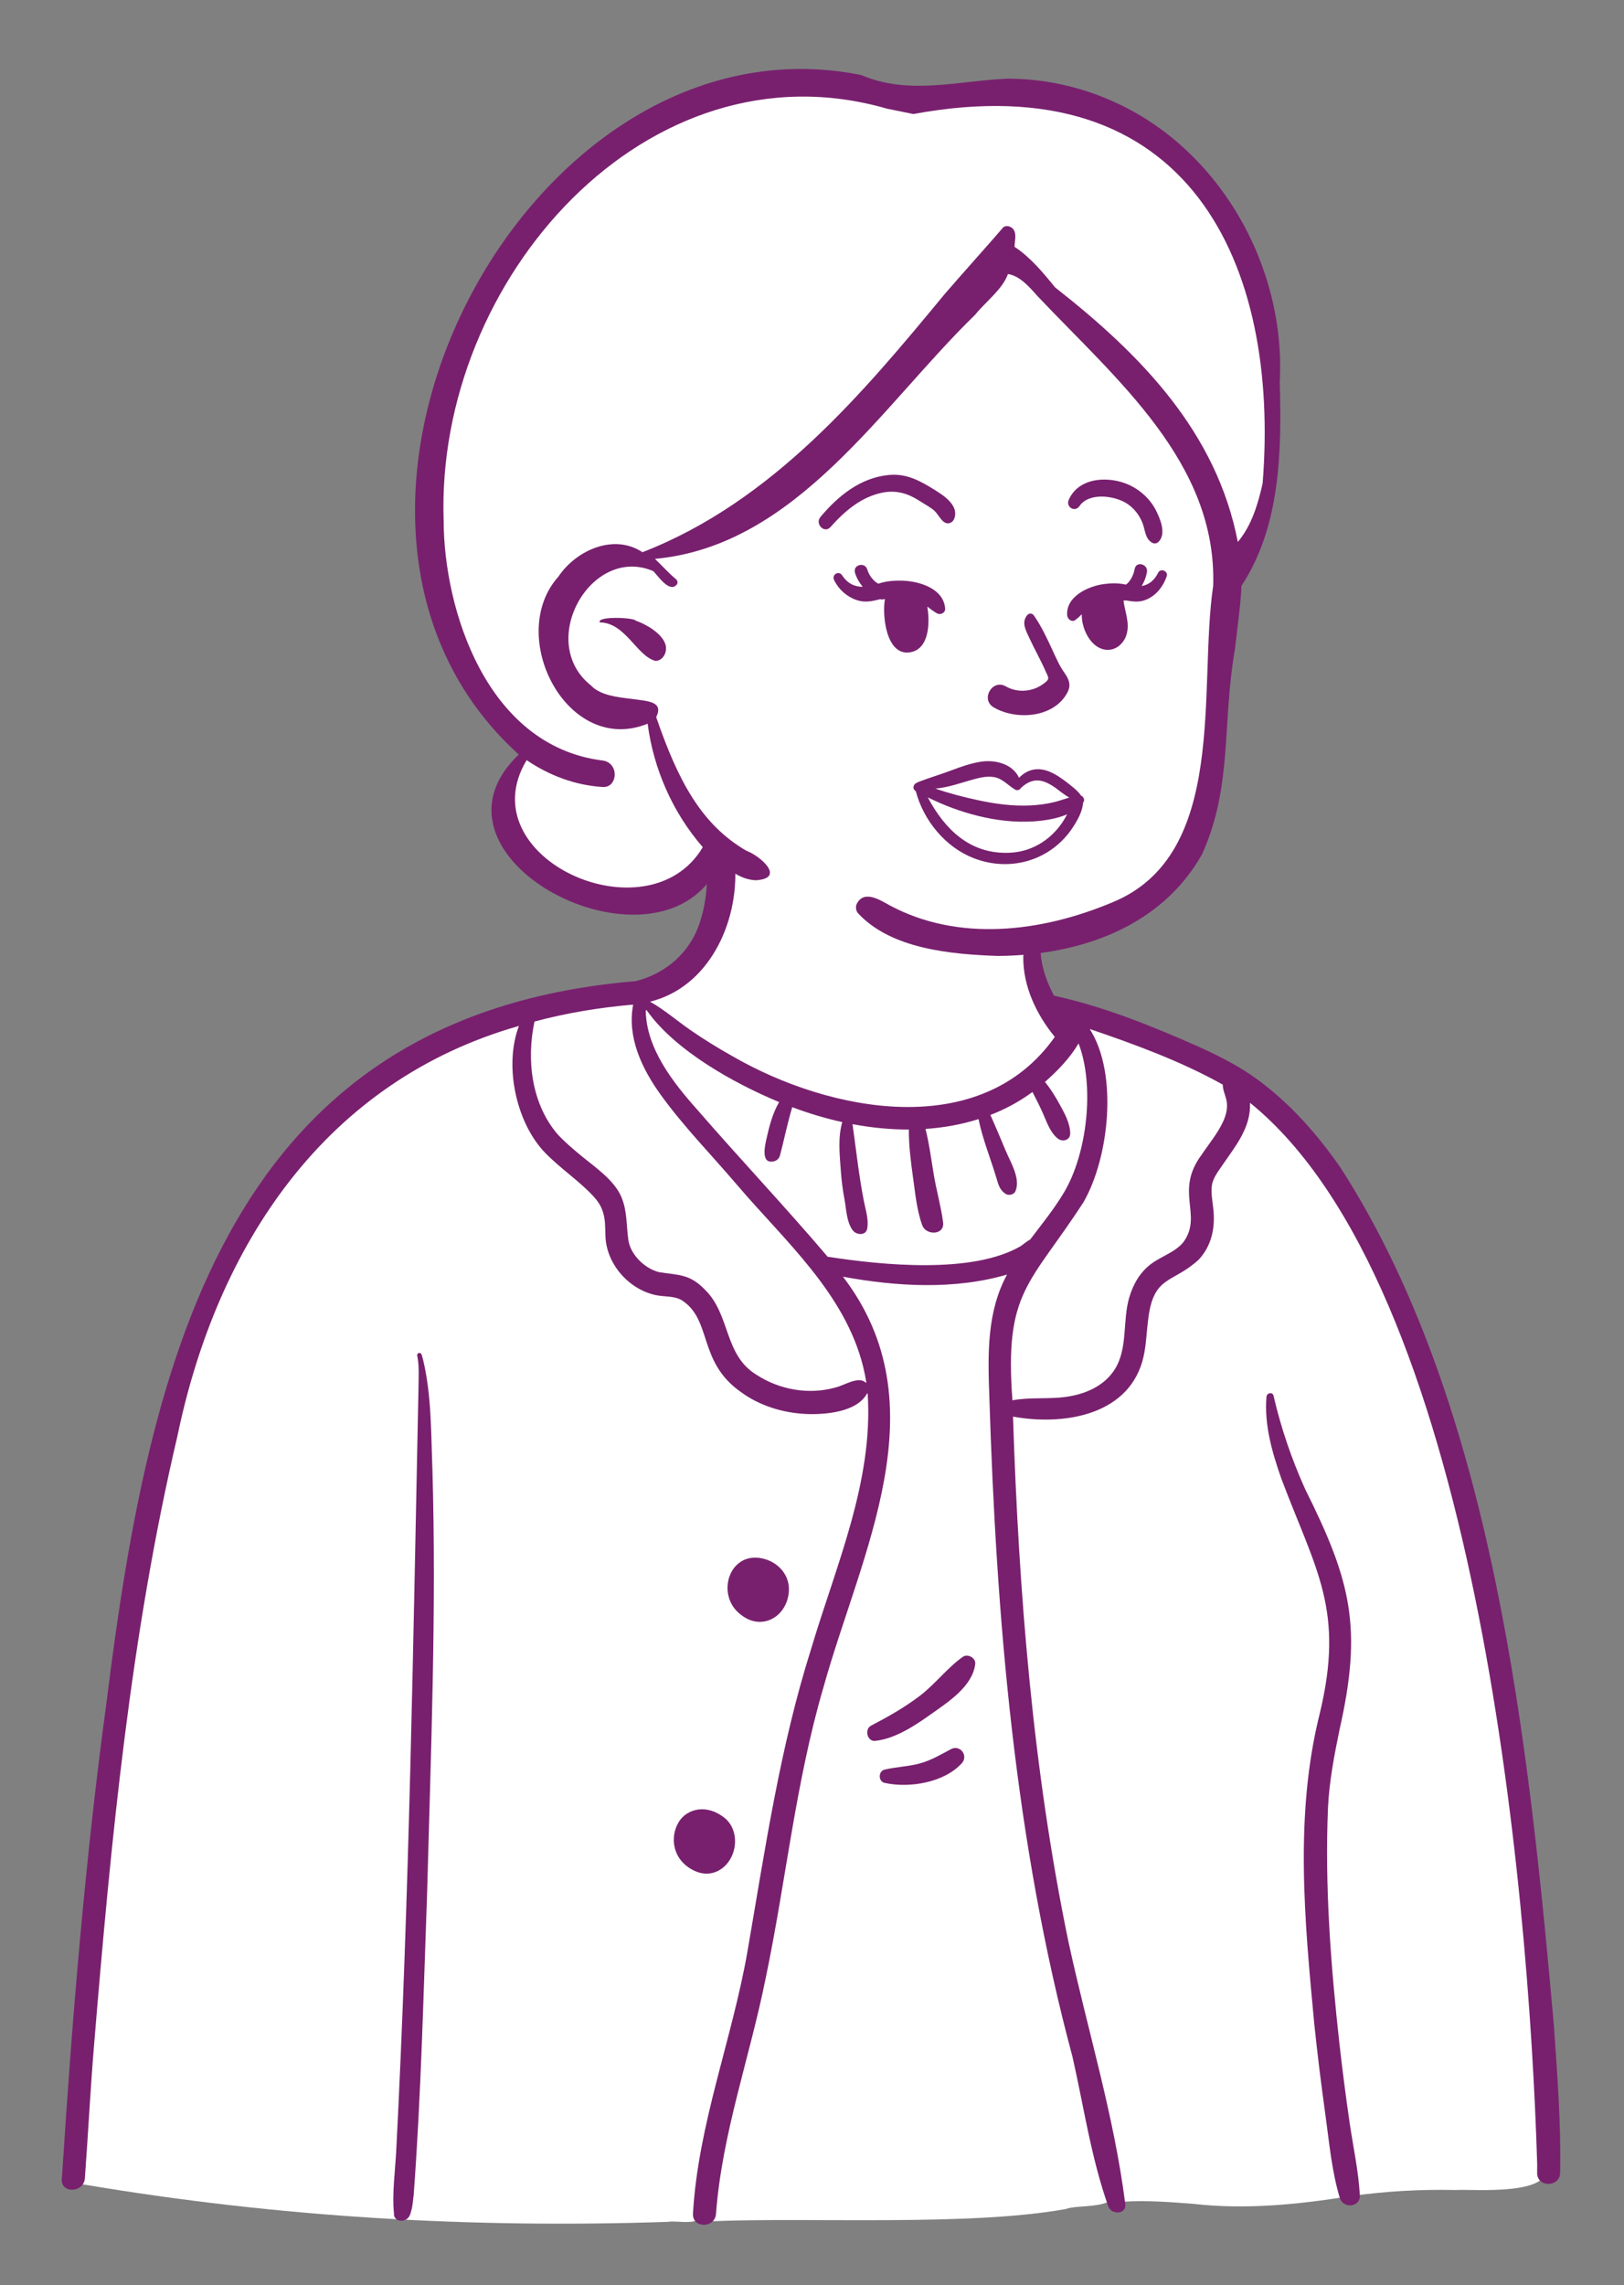
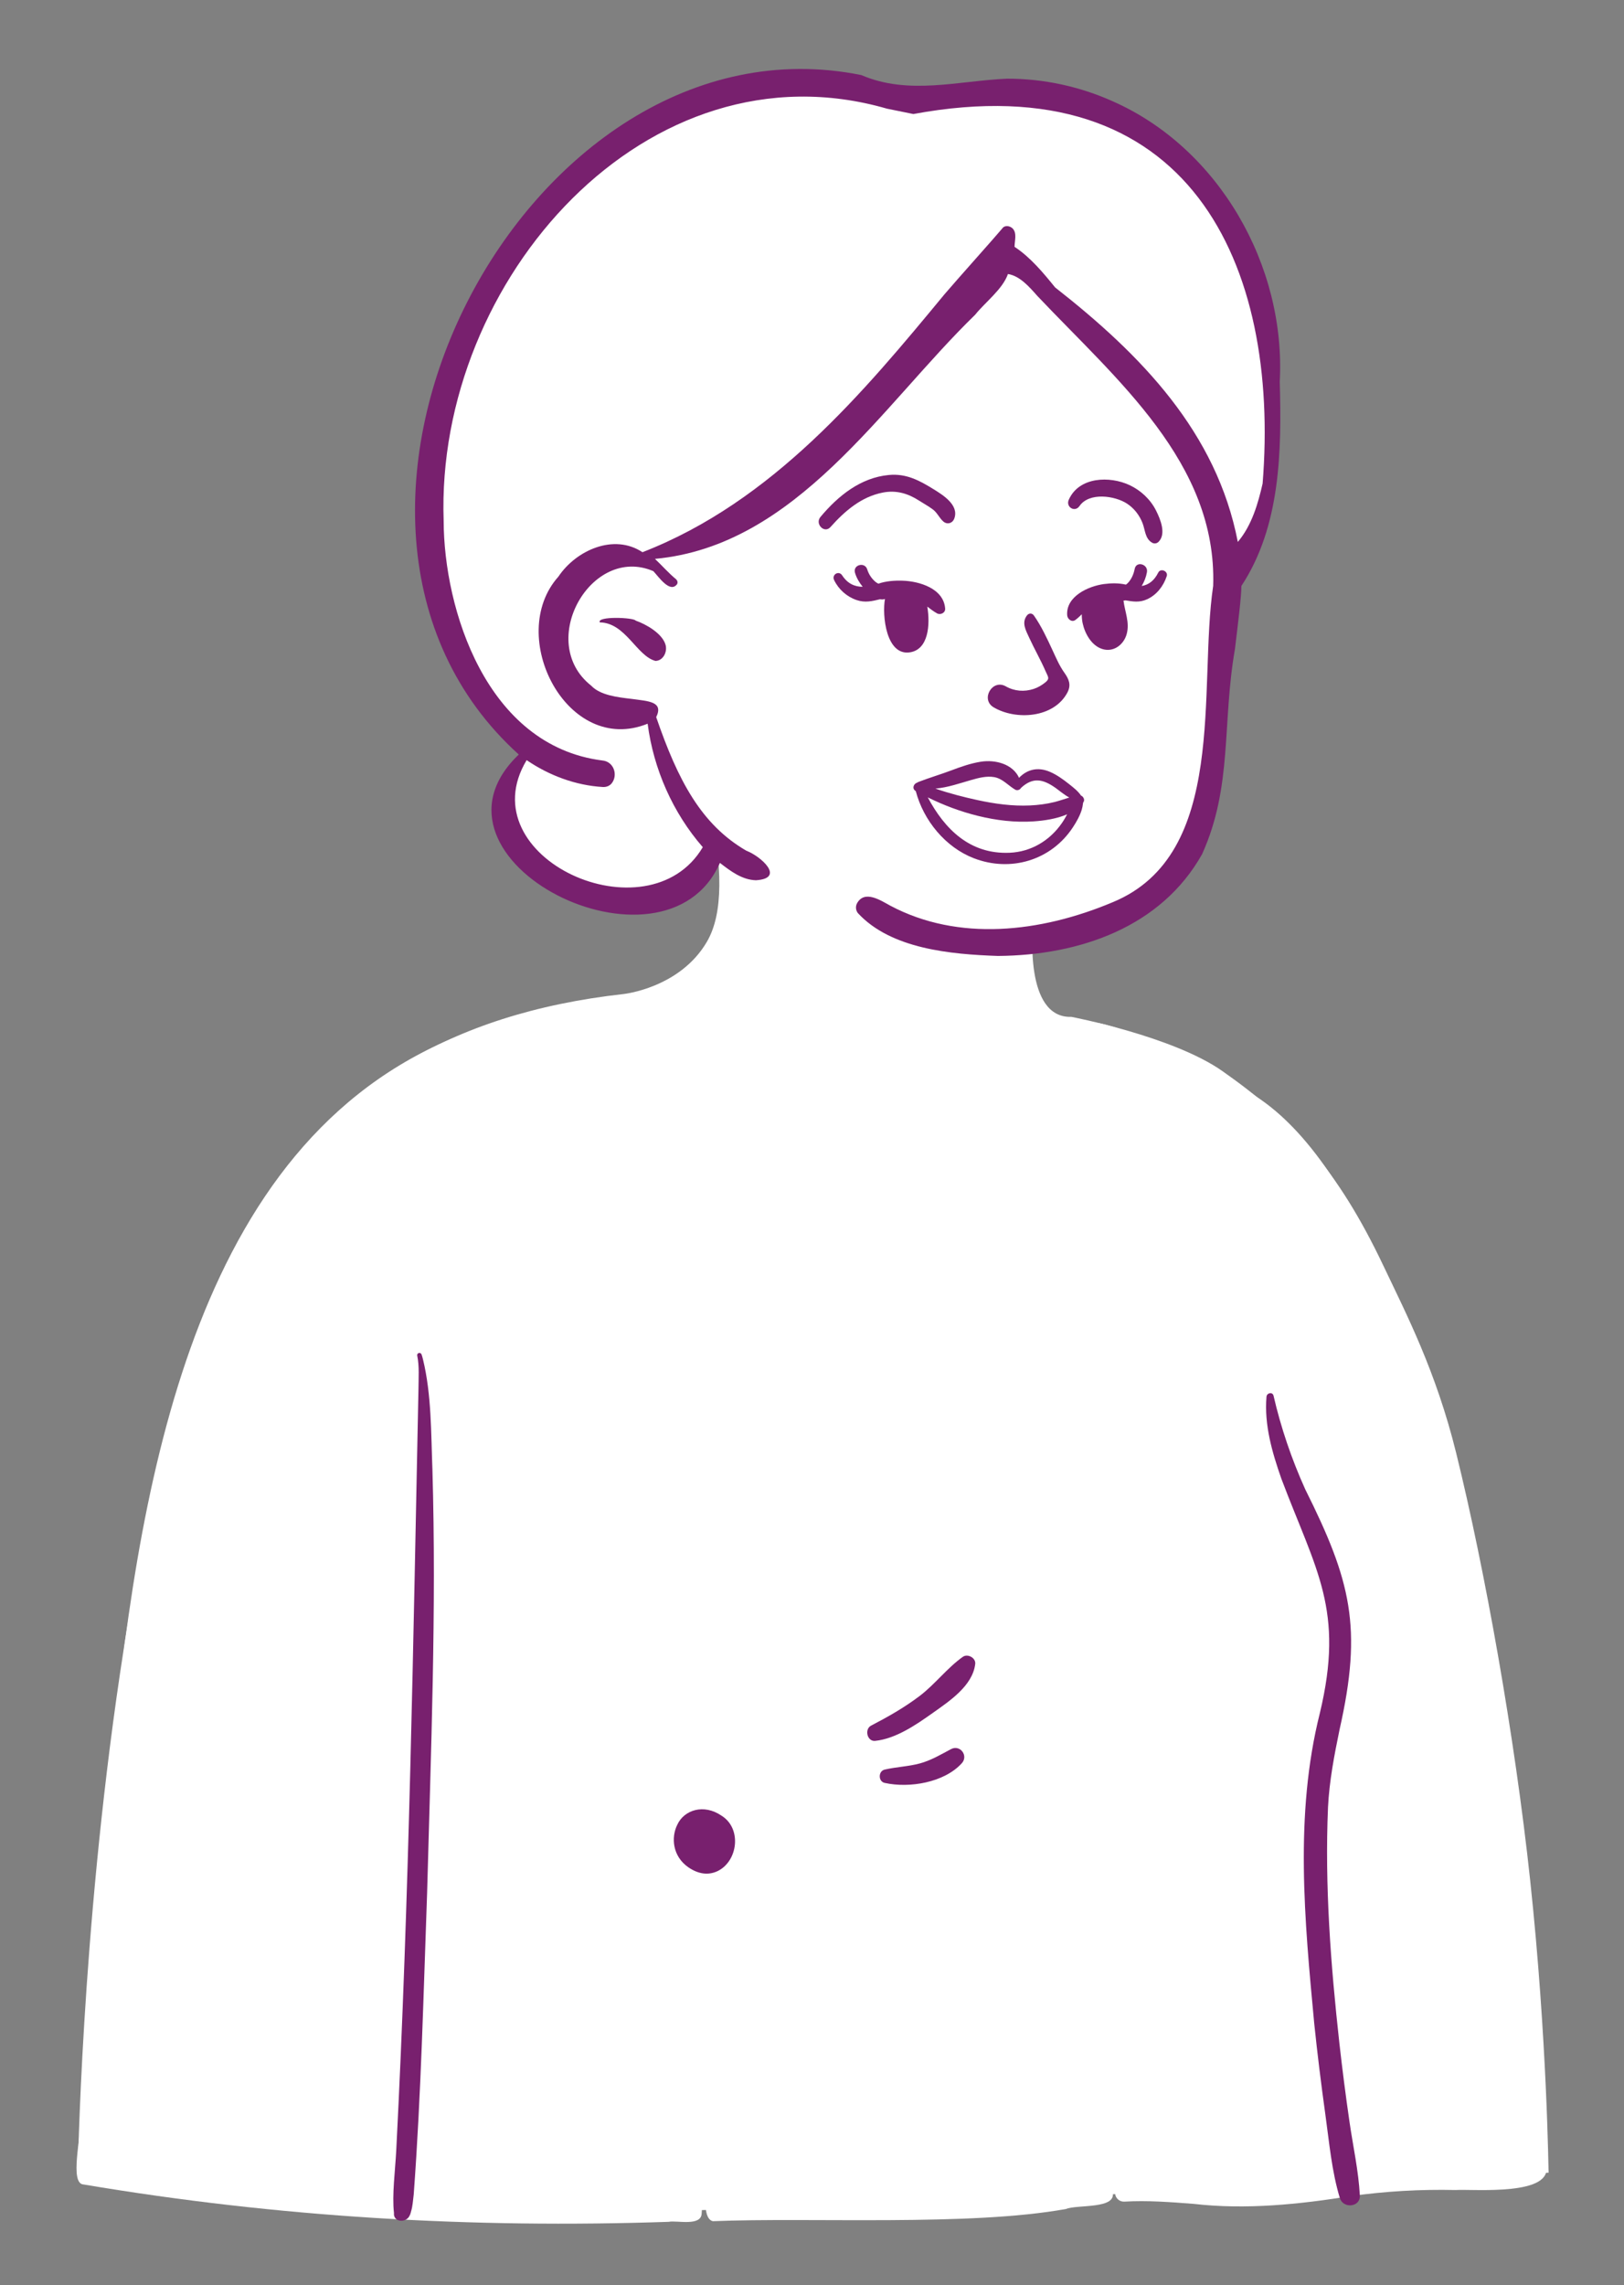
<svg xmlns="http://www.w3.org/2000/svg" width="91" height="128" xml:space="preserve" overflow="hidden">
  <rect width="100%" height="100%" fill="#808080" stroke="none" />
  <g transform="translate(-571 -721)">
    <path d="M4.359 120.719C4.359 120.719 4.541 107.482 6.723 92.903 8.267 82.592 10.281 73.526 14.632 66.836 18.764 60.486 25.002 56.277 34.948 55.178 34.948 55.178 38.1 54.846 39.612 52.276 40.549 50.683 40.471 48.119 39.786 44.586L39.786 44.586C46.241 42.238 53.459 44.722 57.101 50.545L57.884 51.459C57.884 51.459 57.368 56.532 60.033 56.446 60.033 56.446 65.709 57.521 68.485 59.449 72.362 62.141 74.924 64.846 77.531 70.289 78.816 72.972 80.463 76.112 81.594 80.65 83.21 87.138 84.882 96.406 85.743 104.382 86.707 113.309 86.764 120.62 86.775 120.607 86.775 120.607 76.19 121.078 62.527 121.794 42.694 122.833 16.392 123.7 4.359 120.719Z" fill="#FFFFFF" transform="matrix(1 0 0 1.009 571 721)" />
    <path d="M60.888 57.748C60.758 57.378 60.209 57.332 60.021 57.675 59.633 58.329 56.545 62.303 50.747 62.077 44.95 61.851 38.562 58.874 36.56 55.929 36.426 55.742 36.037 55.471 35.947 55.682 35.141 57.574 37.596 60.73 38.715 61.927 41.136 64.69 43.615 67.284 46.009 70.076 49.786 70.972 54.817 71.189 57.676 69.421 60.812 66.785 62.299 61.555 60.888 57.748Z" fill="#FFFFFF" transform="matrix(1 0 0 1.009 571 721)" />
    <path d="M48.845 75.789C47.587 68.883 35.092 61.764 35.952 55.858 36.318 54.467 30.476 56.158 29.824 56.239 28.434 57.775 29.698 62.197 30.878 63.28 31.908 64.491 33.683 65.269 34.381 66.654 34.921 68.589 34.361 70.322 36.804 71.086 37.713 71.246 38.446 71.158 39.127 71.902 39.715 72.45 39.973 73.176 40.244 73.947 40.718 76.196 43.059 77.761 45.42 77.693 46.363 77.775 47.314 77.308 48.174 77.101 48.658 76.985 49.113 77.116 49.02 76.655 48.972 76.361 48.914 76.069 48.845 75.789Z" fill="#FFFFFF" transform="matrix(1 0 0 1.009 571 721)" />
    <path d="M69.226 61.154C69.077 60.718 69.094 60.023 68.749 59.782 67.796 59.312 59.697 55.185 60.655 57.382 62.643 60.655 61.187 66.096 58.706 68.78 56.758 71.49 55.869 72.726 56.249 77.769 56.415 78.636 57.705 77.943 58.362 78.101 60.001 78.073 61.654 77.956 62.844 76.318 63.694 75.058 63.362 73.492 63.744 72.147 64.462 69.494 67.759 70.378 67.159 66.867 66.492 64.806 69.396 63.208 69.226 61.154Z" fill="#FFFFFF" transform="matrix(1 0 0 1.009 571 721)" />
    <path d="M62.341 121.676C58.3 107.447 55.977 89.718 55.917 77.466 55.841 75.363 55.755 72.979 56.853 70.984 57.066 70.633 56.694 70.15 56.295 70.286 53.81 71.007 50.874 71.042 47.321 70.395 46.901 70.312 46.576 70.828 46.851 71.166 51.197 76.788 49.065 83.171 47.003 89.344 44.546 95.964 43.782 102.892 42.424 109.74 42.285 111.701 38.251 122.897 39.942 123.299 45.479 123.076 54.341 123.59 59.74 122.62 60.356 122.363 62.605 122.647 62.341 121.676Z" fill="#FFFFFF" transform="matrix(1 0 0 1.009 571 721)" />
    <path d="M48.931 77.103C48.868 76.966 48.347 77.053 48.282 77.168 47.043 78.707 43.252 78.027 41.787 76.872 39.576 75.416 40.475 73.177 38.461 71.767 37.953 71.467 37.428 71.509 36.918 71.434 35.62 71.197 34.52 70.003 34.415 68.72 34.45 67.755 34.252 66.601 33.519 65.987 30.537 63.573 28.27 61.266 29.531 57.125 29.596 56.955 29.462 56.51 29.338 56.375 20.979 58.294 15.731 63.709 12.341 70.82 5.83 84.474 6.169 104.387 4.478 117.829 4.574 118.526 3.872 121.231 4.685 121.261 15.592 123.082 26.428 123.706 37.473 123.334 37.89 123.238 39.298 123.609 39.317 122.866 39.621 117.892 41.521 113.238 42.37 108.352 43.34 102.795 44.172 97.139 45.91 91.686 46.822 88.209 50.415 80.377 48.931 77.103Z" fill="#FFFFFF" transform="matrix(1 0 0 1.009 571 721)" />
    <path d="M86.618 120.129C86.846 107.894 82.196 68.39 70.343 60.838 70.038 60.582 69.527 60.828 69.558 61.236 69.673 63.009 67.844 64.096 67.425 65.746 68.219 71.895 64.436 68.626 63.847 73.26 64.077 77.663 60.137 78.824 56.848 78.16 56.557 78.101 56.26 78.353 56.278 78.653 56.662 90.241 57.65 99.52 59.389 107.856 60.403 112.523 61.808 117.051 62.488 121.798 62.523 122.046 62.751 122.227 63 122.213 64.286 122.138 65.607 122.239 66.883 122.337 69.809 122.673 72.814 122.363 75.684 121.906 77.639 121.636 79.563 121.525 81.565 121.568 82.571 121.508 87.148 121.932 86.618 120.129Z" fill="#FFFFFF" transform="matrix(1 0 0 1.009 571 721)" />
-     <path d="M87.068 112.396C85.678 96.945 83.705 78.016 75.109 64.808 73.805 62.95 72.283 61.242 70.438 59.907 69.396 59.153 68.249 58.59 67.079 58.065 64.488 56.931 61.832 55.868 59.06 55.271 58.704 54.606 58.433 53.891 58.335 53.14 58.283 52.764 58.373 52.235 58.169 51.905 58.126 51.836 58.034 51.791 57.953 51.817 57.455 51.98 57.361 52.691 57.339 53.137 57.326 54.76 58.084 56.327 59.105 57.559 54.961 63.39 46.483 61.73 41.095 58.658 40.27 58.201 39.456 57.708 38.679 57.173 37.928 56.661 37.22 56.042 36.424 55.604 39.703 54.805 41.389 51.247 41.189 48.039 41.115 46.868 41.008 45.03 40.251 44.12 39.847 43.635 39.18 44.08 39.129 44.585 39.067 45.201 39.292 45.79 39.406 46.391 39.685 47.935 39.733 49.557 39.259 51.068 38.737 52.812 37.372 54.021 35.627 54.464 12.838 56.339 8.393 75.153 5.984 94.386 4.779 103.125 4.052 111.921 3.481 120.722 3.476 120.794 3.472 120.866 3.464 120.938 3.371 121.761 4.662 121.754 4.754 120.938 4.94 118.455 5.064 115.966 5.274 113.483 6.218 102.164 7.314 90.789 9.941 79.718 12.17 69.086 18.243 60.005 29.078 56.95 28.244 59.119 28.894 62.232 30.481 63.925 31.313 64.796 32.334 65.458 33.172 66.322 33.562 66.725 33.775 67.068 33.868 67.627 33.931 67.999 33.905 68.379 33.933 68.754 34.058 70.283 35.327 71.633 36.831 71.909 37.286 71.985 37.804 71.939 38.214 72.182 39.919 73.288 39.093 75.585 41.51 77.268 42.559 78.035 43.878 78.433 45.168 78.491 46.222 78.535 48.006 78.398 48.58 77.361 48.59 77.341 48.619 77.347 48.62 77.369 48.944 82.259 46.827 86.941 45.447 91.545 43.706 96.995 42.873 102.647 41.894 108.268 41.042 113.155 39.117 117.898 38.831 122.879 38.784 123.708 40.074 123.705 40.121 122.879 40.459 118.43 42.019 114.186 42.899 109.835 44.037 104.458 44.573 98.969 46.136 93.684 48.252 86.162 52.748 78.003 47.235 70.87 50.228 71.416 53.477 71.608 56.43 70.751 55.291 72.82 55.352 75.19 55.435 77.483 55.827 89.831 56.859 102.232 60.101 114.192 60.731 116.95 61.148 119.817 62.105 122.481 62.276 122.956 63.118 122.932 63.055 122.353 62.424 117.408 60.92 112.615 59.862 107.752 57.867 98.18 57.086 88.395 56.763 78.636 59.477 79.129 63.094 78.633 64.002 75.598 64.222 74.859 64.232 74.08 64.328 73.32 64.614 70.762 65.665 71.29 67.171 69.922 67.874 69.171 68.087 68.216 67.999 67.215 67.959 66.76 67.846 66.267 67.906 65.808 67.959 65.407 68.259 65.025 68.484 64.697 69.218 63.629 70.103 62.607 70.043 61.215 82.642 71.335 85.657 104.453 86.136 120.144 86.136 120.298 86.136 120.452 86.133 120.607 86.116 121.437 87.406 121.437 87.422 120.607 87.475 117.874 87.26 115.119 87.068 112.396ZM48.376 75.905C48.444 76.18 48.498 76.455 48.542 76.731 48.545 76.751 48.52 76.764 48.505 76.749 48.112 76.361 47.256 76.931 46.798 77.025 45.325 77.433 43.679 77.149 42.4 76.32 40.541 75.21 40.949 72.953 39.472 71.563 38.636 70.706 37.991 70.787 36.919 70.615 36.145 70.425 35.333 69.66 35.212 68.845 35.089 68.021 35.157 67.265 34.828 66.468 34.434 65.517 33.36 64.803 32.589 64.174 32.117 63.789 31.648 63.396 31.232 62.95 29.778 61.252 29.494 58.829 29.949 56.707 31.747 56.229 33.615 55.924 35.478 55.767 35.133 57.578 35.957 59.313 37.043 60.799 38.326 62.556 39.88 64.121 41.297 65.77 43.958 68.87 47.359 71.78 48.376 75.905ZM57.187 69.178C54.477 70.737 49.416 70.229 46.376 69.761 44.002 66.992 41.482 64.353 39.079 61.608 37.724 60.104 36.22 58.215 36.184 56.108 36.184 56.076 36.224 56.062 36.243 56.088 37.83 58.325 41.166 60.154 43.658 61.177 43.287 61.808 43.105 62.519 42.945 63.231 42.857 63.621 42.62 64.656 43.383 64.46 43.54 64.42 43.664 64.296 43.706 64.139 43.944 63.246 44.123 62.346 44.392 61.46 45.308 61.8 46.235 62.078 47.196 62.288 46.944 63.145 47.049 64.081 47.113 64.967 47.152 65.512 47.221 66.054 47.323 66.591 47.425 67.13 47.434 67.836 47.784 68.297 47.986 68.562 48.523 68.612 48.595 68.191 48.681 67.683 48.513 67.206 48.414 66.709 48.129 65.285 47.974 63.836 47.77 62.403 48.811 62.597 49.872 62.703 50.928 62.7 50.921 63.575 51.034 64.465 51.157 65.332 51.282 66.212 51.37 67.181 51.678 68.016 51.89 68.593 52.938 68.572 52.846 67.858 52.732 66.975 52.478 66.105 52.327 65.225 52.182 64.374 52.073 63.504 51.861 62.667 52.87 62.6 53.868 62.425 54.832 62.122 55.054 63.204 55.48 64.239 55.804 65.295 55.936 65.706 55.975 66.02 56.348 66.272 56.512 66.383 56.818 66.319 56.899 66.127 57.197 65.424 56.64 64.55 56.361 63.892 56.076 63.224 55.797 62.552 55.496 61.891 56.333 61.574 57.13 61.145 57.854 60.616 58.072 61.027 58.279 61.439 58.468 61.866 58.681 62.348 58.852 62.863 59.273 63.202 59.531 63.41 59.978 63.297 59.969 62.913 59.956 62.335 59.664 61.825 59.39 61.327 59.146 60.883 58.878 60.448 58.553 60.059 59.25 59.452 59.95 58.74 60.437 57.92 61.355 60.292 60.909 64.048 59.627 66.182 59.07 67.114 58.378 67.951 57.722 68.811 57.531 68.902 57.374 69.055 57.187 69.178ZM68.546 62.238C68.239 62.913 67.743 63.491 67.331 64.101 65.786 66.164 67.427 67.444 66.305 68.959 65.848 69.509 65.098 69.728 64.532 70.139 63.893 70.602 63.511 71.257 63.282 72.006 62.884 73.312 63.221 74.873 62.44 76.052 61.841 76.958 60.796 77.39 59.756 77.538 58.768 77.68 57.713 77.547 56.731 77.732 56.273 71.649 57.7 71.343 60.714 66.732 62.147 64.269 62.668 59.595 61.061 57.119 63.61 57.981 66.156 58.903 68.516 60.206 68.521 60.563 68.704 60.856 68.747 61.212 68.787 61.564 68.691 61.92 68.546 62.238Z" fill="#78206E" transform="matrix(1 0 0 1.009 571 721)" />
    <path d="M23.703 75.465C23.68 75.372 23.656 75.279 23.623 75.189 23.567 75.038 23.346 75.096 23.38 75.256 23.502 75.84 23.452 76.489 23.449 77.081 23.155 91.182 22.933 105.29 22.203 119.377 22.145 120.484 21.961 121.845 22.076 122.836 22.015 123.423 22.932 123.418 22.993 122.836 22.961 123.137 22.992 122.891 23.035 122.749 23.12 122.484 23.142 122.149 23.182 121.82 23.598 116.249 23.73 110.658 23.933 105.076 24.144 97.243 24.462 89.399 24.23 81.564 24.151 79.563 24.184 77.422 23.703 75.465Z" fill="#78206E" transform="matrix(1 0 0 1.009 571 721)" />
    <path d="M75.051 113.415C74.567 109.073 74.227 104.696 74.414 100.326 74.487 98.862 74.766 97.429 75.064 95.997 76.355 90.339 75.702 87.755 73.135 82.665 72.374 80.991 71.78 79.27 71.363 77.48 71.308 77.246 70.985 77.318 70.967 77.533 70.835 79.101 71.283 80.617 71.8 82.083 73.754 87.208 75.347 89.36 73.955 95.105 72.528 100.741 73.102 106.615 73.643 112.336 73.82 114.018 74.03 115.698 74.265 117.373 74.482 118.911 74.621 120.533 75.08 122.02 75.262 122.612 76.234 122.533 76.198 121.869 76.125 120.506 75.817 119.146 75.62 117.796 75.406 116.338 75.217 114.878 75.051 113.415Z" fill="#78206E" transform="matrix(1 0 0 1.009 571 721)" />
    <path d="M53.955 91.969C53.07 92.59 52.403 93.487 51.534 94.142 50.675 94.788 49.761 95.3 48.811 95.79 48.426 95.989 48.589 96.683 49.04 96.636 50.194 96.519 51.332 95.744 52.256 95.094 53.18 94.443 54.503 93.587 54.646 92.365 54.685 92.028 54.223 91.782 53.955 91.969Z" fill="#78206E" transform="matrix(1 0 0 1.009 571 721)" />
    <path d="M53.29 97.094C52.721 97.393 52.175 97.718 51.548 97.887 50.896 98.063 50.223 98.079 49.571 98.231 49.208 98.315 49.202 98.888 49.571 98.969 50.954 99.274 52.907 98.954 53.894 97.878 54.279 97.458 53.797 96.828 53.29 97.094Z" fill="#78206E" transform="matrix(1 0 0 1.009 571 721)" />
    <path d="M40.213 103.864C41.353 103.312 41.583 101.489 40.422 100.784 39.436 100.116 38.332 100.468 37.952 101.291 37.592 102.005 37.689 103.047 38.572 103.655 39.105 104.015 39.662 104.123 40.213 103.864Z" fill="#78206E" transform="matrix(1 0 0 1.009 571 721)" />
-     <path d="M41.583 89.683C42.735 90.536 44.104 89.717 44.202 88.353 44.272 87.518 43.703 86.81 42.916 86.562 40.872 85.92 39.996 88.601 41.583 89.683Z" fill="#78206E" transform="matrix(1 0 0 1.009 571 721)" />
+     <path d="M41.583 89.683Z" fill="#78206E" transform="matrix(1 0 0 1.009 571 721)" />
    <path d="M-1249.89-464.198C-1252.12-464.205-1254.15-464.638-1256.09-465.587-1258.42-466.348-1260.97-466.763-1262.86-468.448-1263.78-468.252-1264.73-469.199-1265.49-469.762-1266.74-465.173-1273.23-465.936-1275.97-468.902-1277.65-470.32-1277.88-473.262-1275.78-475.316-1280.55-478.558-1281.91-483.596-1281.58-489.657-1281.24-499.824-1273.42-510.395-1263.37-512.158-1261.39-512.506-1259.35-512.47-1257.38-512.055-1256.28-511.816-1255.22-511.353-1254.04-511.374-1249.47-512.097-1244.44-512.014-1240.66-509.087-1234.62-505.047-1233.79-496.621-1234.22-490.841L-1234.26-490.268C-1234.61-487.882-1235.39-485.833-1236.5-484.395-1236.58-482.327-1237.3-477.913-1237.36-476.169-1237.23-468.049-1241.83-464.445-1249.89-464.198" fill="#FFFFFF" transform="matrix(1 0 0 1.009 1876.53 1242.4)" />
    <path d="M-1265.79-511.335C-1261.49-512.812-1258.34-511.856-1254.3-511.072-1246.38-512.59-1240.51-510.121-1237.25-505.34-1234.57-501.416-1233.73-495.921-1234.24-489.934-1234.5-488.79-1235.68-485.924-1236.46-485.014-1237.71-491.183-1241.78-496.554-1246.73-500.443-1247.4-501.257-1248.56-502.208-1249.45-502.784-1249.42-503.021-1250.71-501.3-1251.56-500.347-1255.04-496.219-1258.89-492.072-1263.44-489.003-1265.32-487.733-1267.32-486.649-1269.47-485.825-1271.13-486.877-1272.73-486.064-1273.77-484.584-1276.72-481.144-1273.67-475.325-1269.13-477.084-1268.86-474.705-1266.93-471.378-1265.32-469.584-1266.71-467.204-1270.26-466.225-1272.91-467.195-1275.82-468.264-1278.36-470.967-1276.73-473.883-1276.69-473.902-1275.92-475.486-1276.01-475.555-1279.37-478.12-1281.5-483.804-1281.51-487.927-1281.77-497.619-1275.16-508.204-1265.79-511.335Z" fill="#FFFFFF" transform="matrix(1 0 0 1.009 1876.53 1242.4)" />
    <path d="M-1233.82-495.559C-1233.47-501.993-1237.22-508.514-1243.17-511.123-1245.04-511.955-1247.06-512.384-1249.1-512.382-1251.84-512.263-1254.61-511.448-1257.27-512.583-1276.1-516.338-1290.92-487.807-1276.46-474.865-1282.65-469.013-1268.28-461.895-1265.19-468.85-1264.6-468.398-1263.95-467.906-1263.17-467.886-1261.5-467.991-1262.9-469.224-1263.71-469.526-1266.23-470.974-1267.54-473.419-1268.76-476.94-1268.33-477.816-1269.21-477.824-1270.12-477.951-1270.95-478.047-1271.9-478.156-1272.41-478.694-1275.5-481.117-1272.4-486.528-1268.92-485.044-1268.63-484.743-1267.99-483.795-1267.59-484.322-1267.54-484.413-1267.57-484.52-1267.64-484.589-1268.07-484.938-1268.43-485.353-1268.83-485.726-1260.9-486.449-1256.14-494.224-1250.89-499.275-1250.34-499.961-1249.35-500.688-1249.05-501.539-1248.39-501.431-1247.88-500.857-1247.4-500.319-1242.97-495.678-1237.33-491.065-1237.55-484.23-1238.4-478.558-1236.68-469.322-1243.18-466.667-1247.23-464.978-1251.84-464.468-1255.65-466.479-1256.19-466.77-1257.09-467.367-1257.51-466.6-1257.6-466.428-1257.58-466.217-1257.46-466.064-1255.6-464.066-1252.24-463.775-1249.61-463.684-1245.02-463.719-1240.46-465.291-1238.17-469.337-1236.45-473.113-1237.06-476.583-1236.33-480.724L-1236.33-480.725C-1236.15-482.218-1235.97-483.628-1235.97-484.222-1233.77-487.529-1233.71-491.72-1233.82-495.559ZM-1234.78-489.907C-1235.03-488.821-1235.38-487.587-1236.17-486.667-1237.36-492.756-1241.59-497.055-1246.41-500.797-1247.05-501.581-1247.79-502.47-1248.68-503.047-1248.68-503.379-1248.53-503.808-1248.79-504.069-1248.95-504.224-1249.24-504.26-1249.37-504.066-1249.75-503.611-1251.89-501.245-1252.6-500.42-1257.1-495.026-1262.21-488.911-1269.53-486.096-1271.13-487.149-1273.25-486.207-1274.24-484.741-1277.21-481.454-1273.75-474.766-1269.24-476.576-1268.91-474.058-1267.83-471.634-1266.15-469.722-1269.21-464.605-1279.32-469.126-1276.02-474.554L-1276.02-474.554C-1274.76-473.702-1273.28-473.153-1271.76-473.063-1271.57-473.048-1271.38-473.117-1271.26-473.259-1270.89-473.708-1271.12-474.482-1271.79-474.536-1278.29-475.363-1280.66-482.948-1280.67-487.843-1281.14-501.229-1269.23-514.556-1255.83-510.717L-1255.83-510.717C-1255.36-510.621-1254.83-510.514-1254.35-510.419-1238.83-513.27-1233.8-502.006-1234.78-489.907Z" fill="#78206E" transform="matrix(1 0 0 1.009 1876.53 1242.4)" />
    <path d="M-1268.8-480.061C-1269.86-480.335-1270.47-482.176-1271.92-482.201-1272.11-482.557-1270.02-482.476-1269.91-482.299-1269.34-482.104-1268.43-481.595-1268.24-480.969-1268.12-480.579-1268.36-480.073-1268.8-480.061L-1268.8-480.061Z" fill="#78206E" transform="matrix(1 0 0 1.009 1876.53 1242.4)" />
-     <path d="M51.498 43.766C51.498 43.766 54.854 42.357 56.025 42.667 56.661 42.837 56.992 43.527 56.992 43.527 56.992 43.527 57.721 42.799 58.496 42.966 59.032 43.082 60.395 44.316 60.395 44.316 60.395 44.316 60.096 46.286 58.21 47.289 56.757 48.062 54.233 47.707 52.931 46.25 51.969 45.173 51.498 43.766 51.498 43.766Z" fill="#FFFFFF" transform="matrix(1 0 0 1.009 571 721)" />
    <path d="M60.573 44.162C60.412 43.916 60.125 43.698 59.906 43.526 59.574 43.265 59.218 43.008 58.828 42.843 58.152 42.558 57.554 42.71 57.102 43.177 56.75 42.413 55.779 42.154 54.953 42.284 54.392 42.373 53.845 42.562 53.316 42.761 52.695 42.994 52.053 43.178 51.435 43.417 51.422 43.422 51.415 43.434 51.404 43.442 51.196 43.494 51.08 43.779 51.315 43.915 51.748 45.549 52.979 47.031 54.56 47.638 56.618 48.429 58.889 47.768 60.111 45.936 60.313 45.633 60.505 45.301 60.614 44.951 60.65 44.835 60.67 44.723 60.685 44.602 60.687 44.591 60.691 44.569 60.695 44.544 60.699 44.538 60.706 44.534 60.71 44.528 60.801 44.405 60.711 44.214 60.573 44.162ZM54.426 43.297C54.837 43.181 55.275 43.065 55.704 43.137 56.178 43.216 56.488 43.604 56.888 43.835 56.998 43.898 57.157 43.847 57.212 43.736 57.878 43.127 58.442 43.242 59.156 43.743 59.357 43.885 59.631 44.121 59.918 44.271 59.644 44.353 59.372 44.45 59.102 44.518 58.648 44.63 58.178 44.69 57.711 44.711 56.726 44.756 55.739 44.621 54.778 44.414 54.012 44.25 53.177 44.038 52.415 43.775 53.099 43.719 53.788 43.477 54.426 43.297ZM59.505 45.686C58.822 46.666 57.773 47.287 56.571 47.337 54.346 47.43 52.94 46.029 51.988 44.263 52.888 44.704 53.832 45.054 54.805 45.291 55.817 45.538 56.877 45.666 57.918 45.595 58.493 45.556 59.2 45.459 59.797 45.202 59.708 45.367 59.614 45.53 59.505 45.686Z" fill="#78206E" transform="matrix(1 0 0 1.009 571 721)" />
    <path d="M55.678 39.264C56.927 39.994 59.053 39.863 59.811 38.443 60.039 38.015 59.892 37.691 59.636 37.335 59.368 36.962 59.18 36.529 58.987 36.115 58.674 35.444 58.347 34.749 57.936 34.169 57.829 34.019 57.648 34.027 57.54 34.169 57.233 34.573 57.482 34.991 57.675 35.409 57.965 36.034 58.313 36.63 58.589 37.261 58.728 37.577 58.843 37.665 58.571 37.883 58.376 38.037 58.16 38.165 57.924 38.242 57.395 38.413 56.843 38.372 56.358 38.099 55.602 37.673 54.928 38.825 55.678 39.264Z" fill="#78206E" transform="matrix(1 0 0 1.009 571 721)" />
    <path d="M49.475 27.341C50.221 27.198 50.879 27.39 51.507 27.794 51.761 27.957 52.034 28.1 52.276 28.282 52.526 28.471 52.627 28.744 52.855 28.945 53.075 29.139 53.375 29.05 53.474 28.782 53.749 28.037 52.842 27.481 52.316 27.159 51.513 26.667 50.779 26.275 49.803 26.367 48.221 26.515 46.963 27.524 45.974 28.696 45.649 29.081 46.191 29.64 46.535 29.257 47.337 28.366 48.265 27.572 49.475 27.341Z" fill="#78206E" transform="matrix(1 0 0 1.009 571 721)" />
    <path d="M60.489 28.091C61.032 27.308 62.478 27.515 63.158 27.96 63.551 28.217 63.844 28.593 64.018 29.029 64.175 29.422 64.156 29.898 64.561 30.128 64.675 30.192 64.82 30.173 64.914 30.082 65.367 29.642 65.02 28.815 64.777 28.338 64.462 27.719 63.924 27.222 63.297 26.93 62.187 26.414 60.465 26.457 59.889 27.74 59.707 28.146 60.23 28.464 60.489 28.091Z" fill="#78206E" transform="matrix(1 0 0 1.009 571 721)" />
    <path d="M64.902 31.784C64.671 32.244 64.354 32.467 63.974 32.529 64.116 32.294 64.219 32.036 64.268 31.763 64.348 31.318 63.673 31.123 63.583 31.575 63.524 31.869 63.409 32.141 63.201 32.361 63.168 32.395 63.128 32.424 63.09 32.453 62.685 32.36 62.269 32.367 61.859 32.421 60.992 32.536 59.719 33.101 59.799 34.157 59.815 34.363 60.052 34.562 60.254 34.417 60.388 34.321 60.504 34.211 60.616 34.099 60.616 34.278 60.634 34.452 60.665 34.595 60.792 35.175 61.166 35.843 61.77 36.028 62.397 36.222 62.973 35.789 63.135 35.19 63.308 34.552 63.036 33.973 62.956 33.352 62.956 33.348 62.958 33.344 62.958 33.34 62.993 33.339 63.028 33.334 63.063 33.326 63.472 33.391 63.848 33.463 64.283 33.263 64.819 33.017 65.193 32.534 65.377 31.985 65.471 31.707 65.035 31.519 64.902 31.784Z" fill="#78206E" transform="matrix(1 0 0 1.009 571 721)" />
    <path d="M51.961 33.673C52.133 33.803 52.304 33.935 52.506 34.048 52.694 34.152 52.977 34.023 52.961 33.787 52.883 32.665 51.514 32.264 50.574 32.234 50.127 32.22 49.644 32.253 49.22 32.4 49.165 32.372 49.111 32.343 49.068 32.308 48.843 32.124 48.681 31.881 48.594 31.605 48.457 31.171 47.779 31.353 47.909 31.794 47.994 32.082 48.151 32.341 48.34 32.572 47.9 32.572 47.498 32.405 47.188 31.936 47.002 31.654 46.591 31.897 46.738 32.199 46.99 32.717 47.446 33.121 47.995 33.308 48.476 33.472 48.881 33.368 49.315 33.264 49.41 33.283 49.503 33.28 49.589 33.249 49.42 34.148 49.652 36.431 51.002 36.209 52.018 36.042 52.134 34.703 51.961 33.673Z" fill="#78206E" transform="matrix(1 0 0 1.009 571 721)" />
  </g>
</svg>